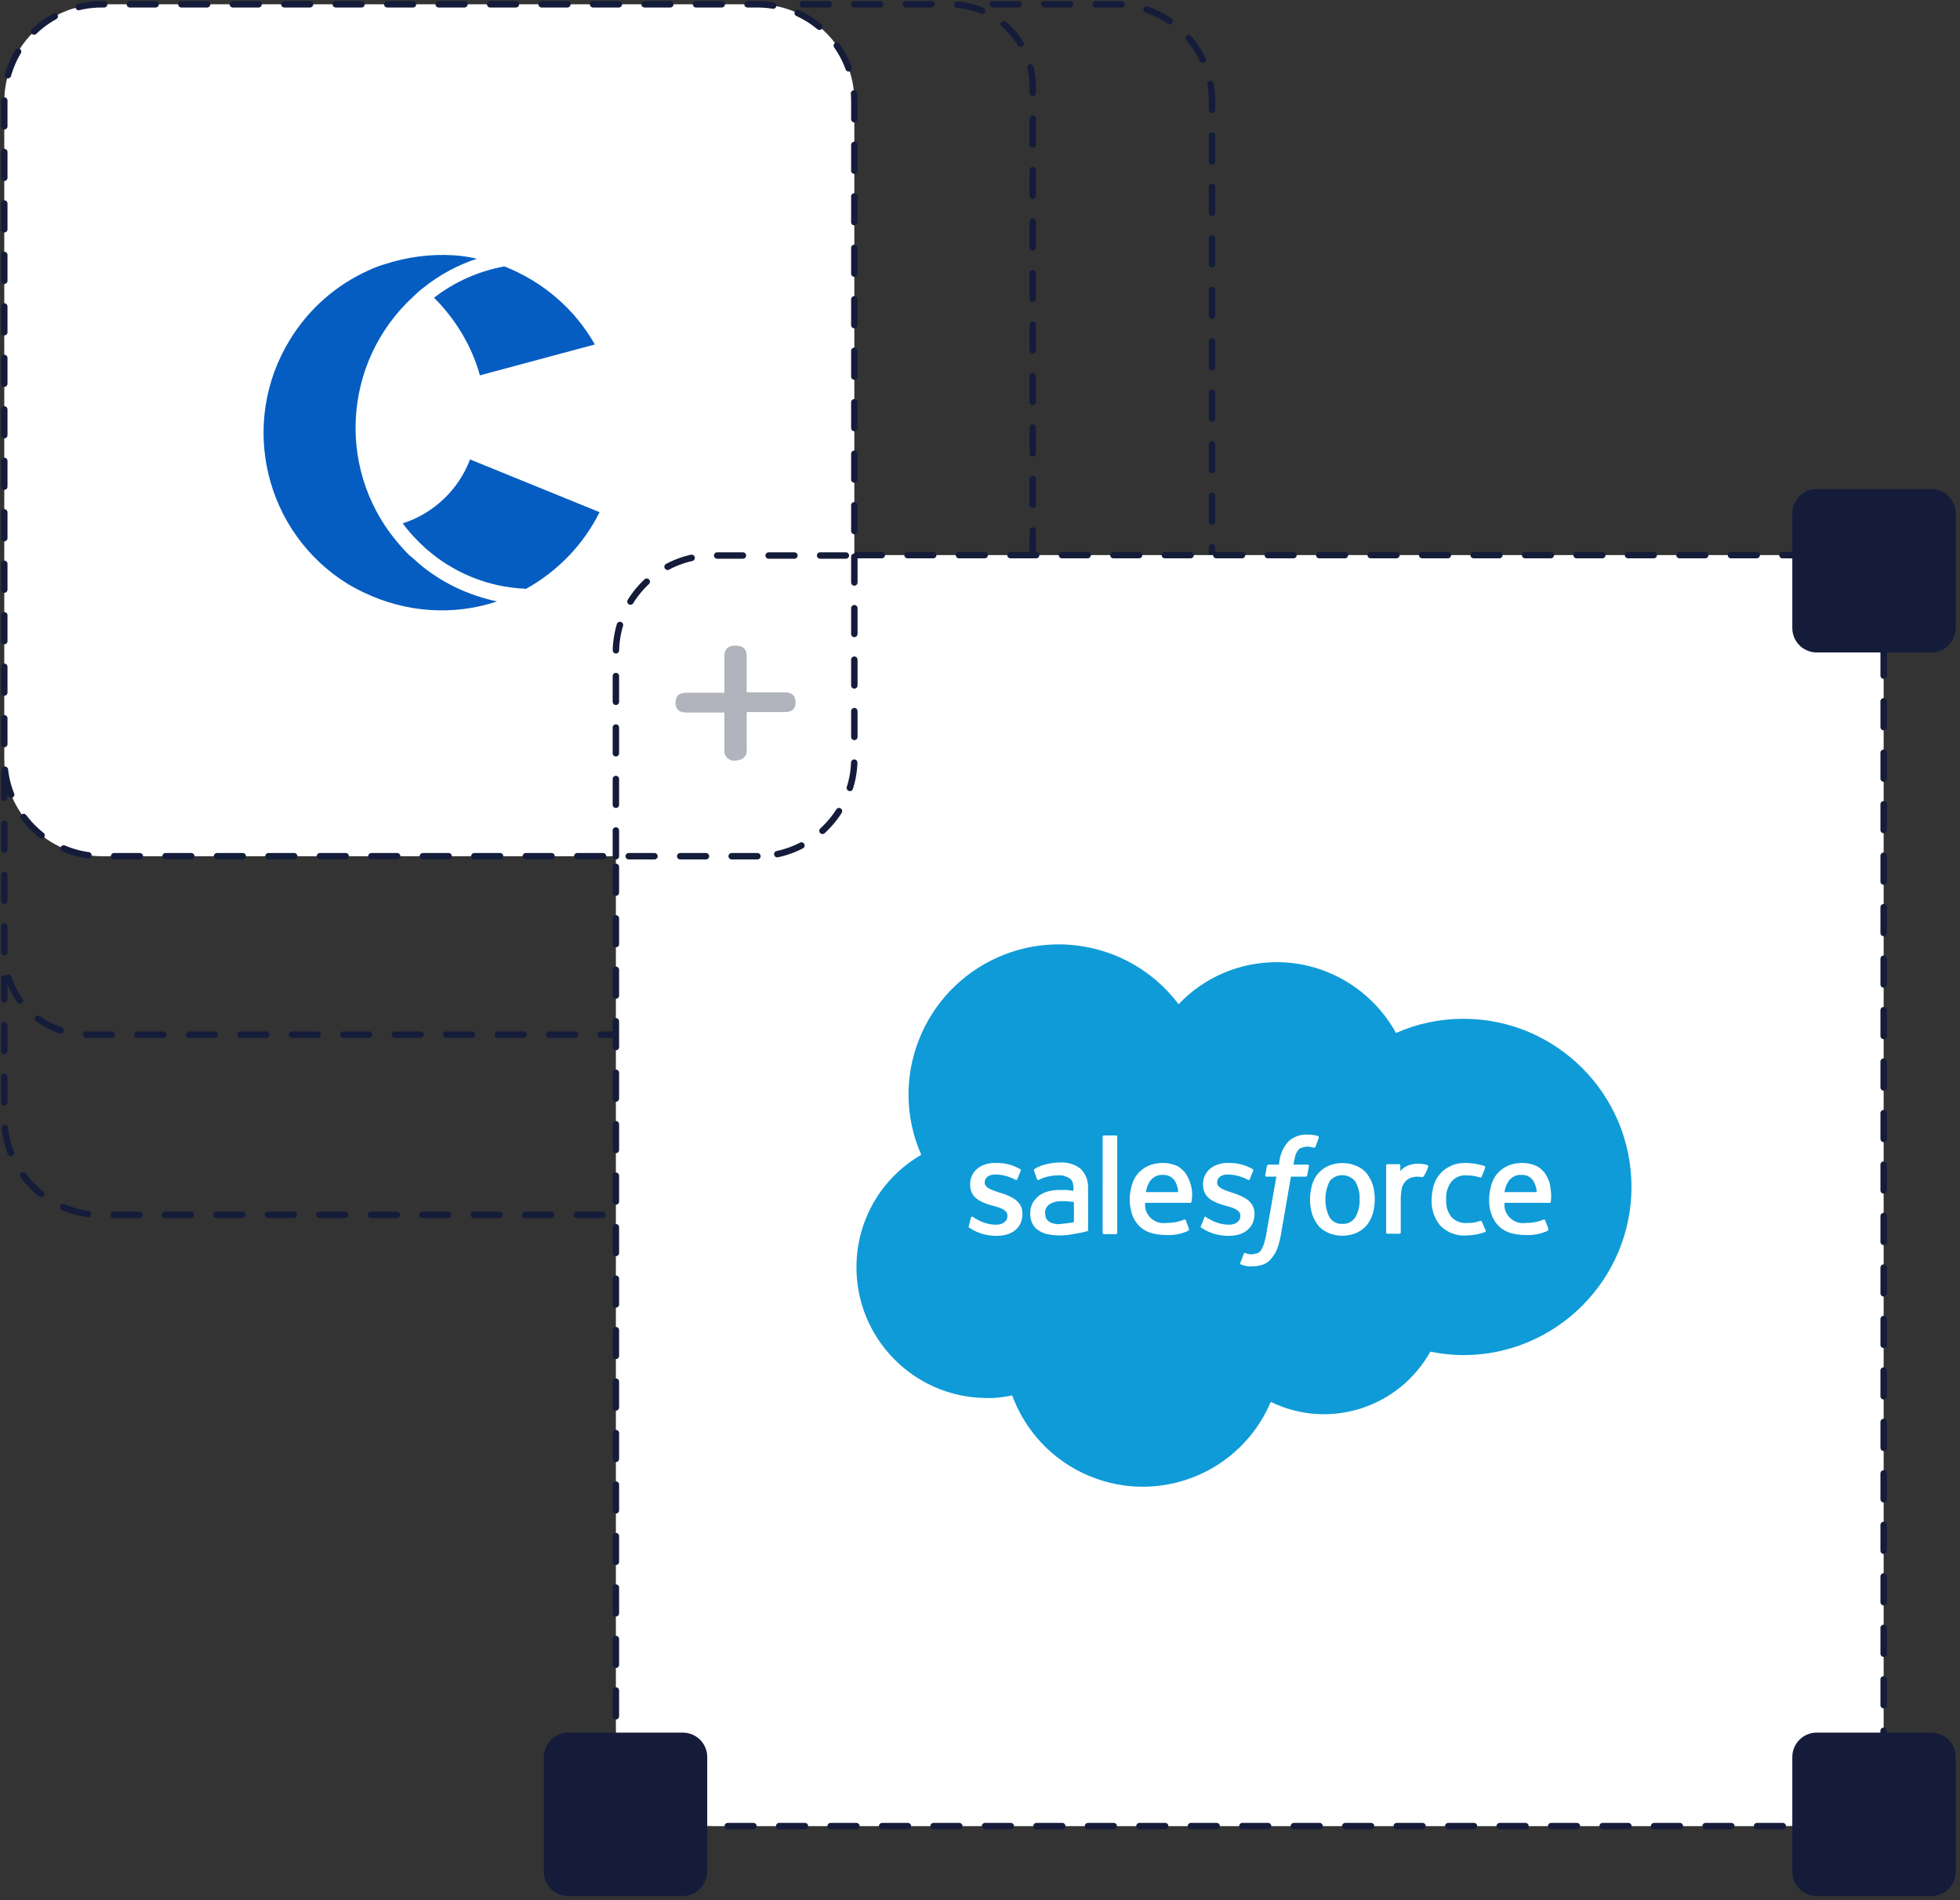
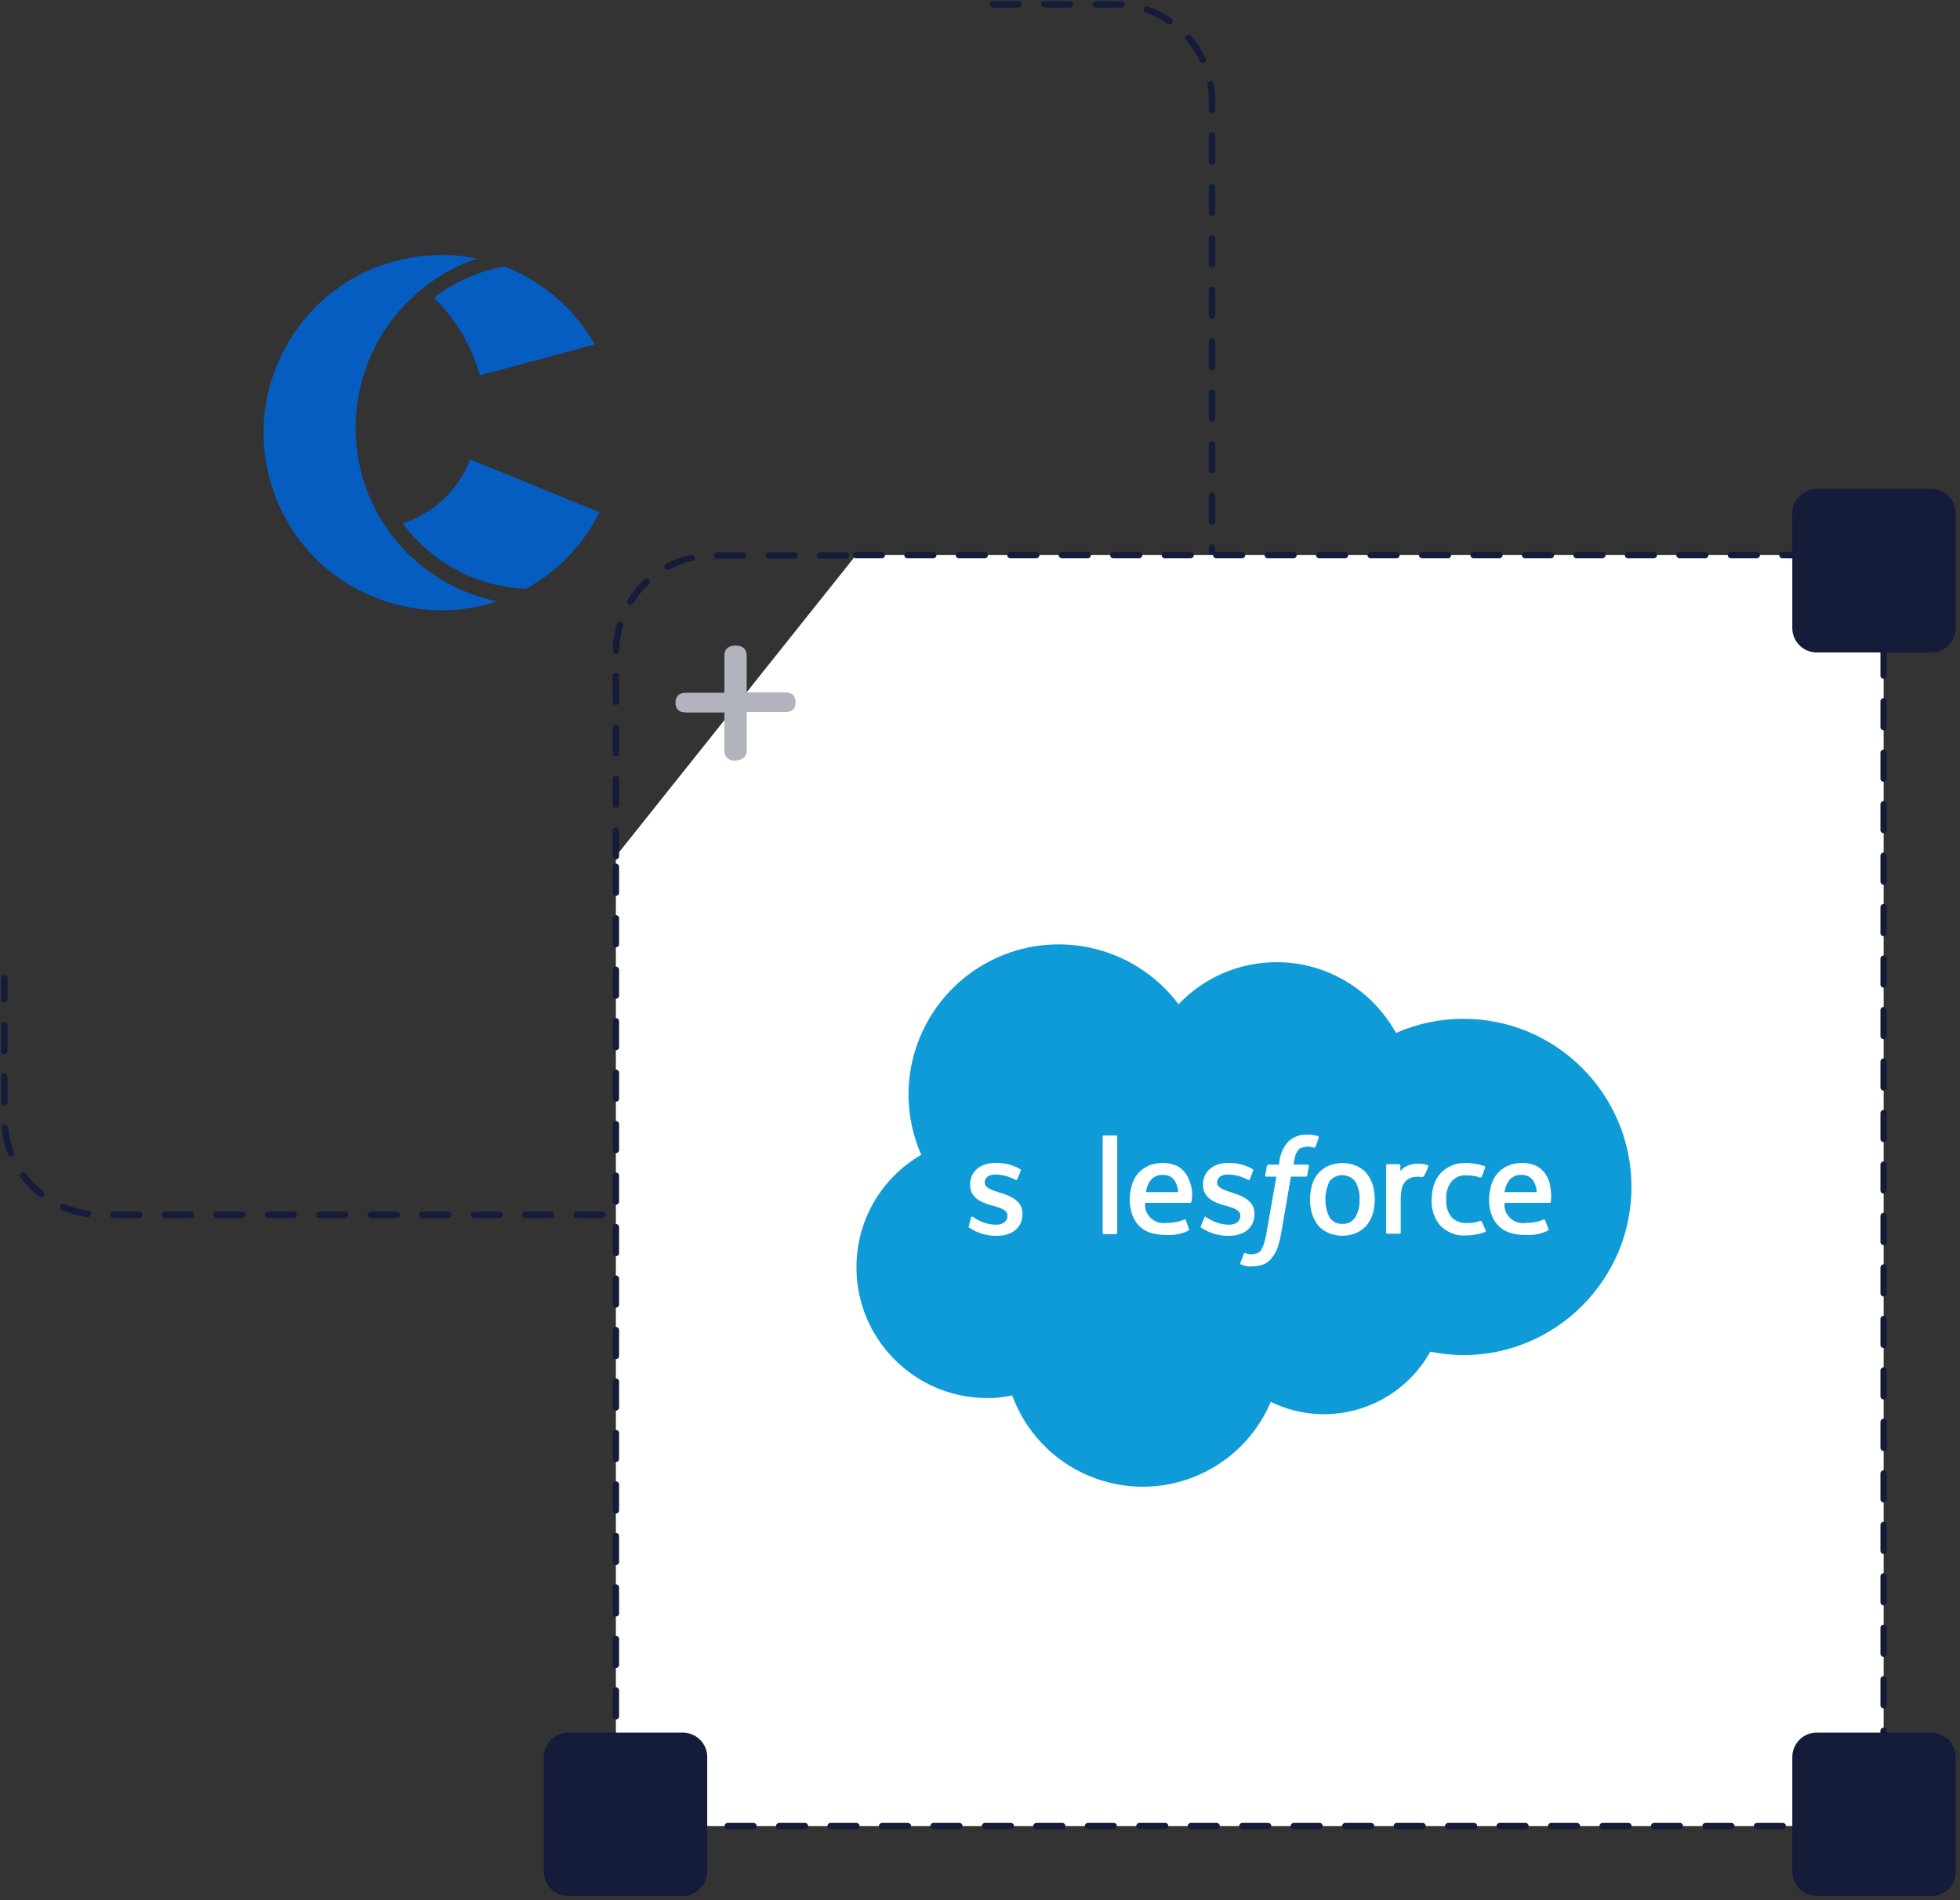
<svg xmlns="http://www.w3.org/2000/svg" version="1.1" id="Layer_5" x="0px" y="0px" viewBox="0 0 457 443" style="enable-background:new 0 0 457 443;" xml:space="preserve">
  <rect x="0" y="0" width="457" height="443" fill="#333333" stroke="none" />
  <style type="text/css">
	.st0{fill:none;stroke:#141C3A;stroke-width:1.5;stroke-linecap:round;stroke-linejoin:round;stroke-dasharray:6,6;}
	.st1{fill:#FFFFFF;stroke:#141C3A;stroke-width:1.5;stroke-linecap:round;stroke-linejoin:round;stroke-dasharray:6,6;}
	.st2{fill:#141C3A;}
	.st3{fill:#B1B3BD;}
	.st4{fill:#055DC2;}
	.st5{fill:#0F9BD7;}
	.st6{fill:#FFFFFF;}
	.st7{fill-rule:evenodd;clip-rule:evenodd;fill:#FFFFFF;}
</style>
  <g>
    <path class="st0" d="M231.5,1H260c12.5,0,22.7,10.2,22.6,22.7l0,0v236.8c0,12.5-10.1,22.7-22.6,22.7l0,0H23.7   C11.2,283.3,1,273.1,1,260.6v-32.5" />
-     <path class="st0" d="M187.2,1h34.3c10.7,0,19.3,8.6,19.3,19.3l0,0v201.6c0,10.7-8.6,19.3-19.3,19.3l0,0H20.3   C9.6,241.2,1,232.6,1,221.9v-42.3" />
    <path class="st1" d="M199.6,129.4h217c12.5,0,22.7,10.2,22.6,22.7l0,0V403c0,12.5-10.1,22.7-22.6,22.7l0,0H166.2   c-12.5,0-22.7-10.2-22.6-22.7l0,0V199.6" />
    <path class="st2" d="M450.3,152.1h-26.7c-3.1,0-5.7-2.5-5.7-5.7l0,0v-26.7c0-3.1,2.5-5.7,5.7-5.7l0,0h26.7c3.1,0,5.7,2.5,5.7,5.7   l0,0v26.7C456,149.4,453.5,152.1,450.3,152.1L450.3,152.1z" />
    <path class="st2" d="M450.3,442h-26.7c-3.1,0-5.7-2.5-5.7-5.7l0,0v-26.7c0-3.1,2.5-5.7,5.7-5.7l0,0h26.7c3.1,0,5.7,2.5,5.7,5.7l0,0   v26.7C456,439.5,453.5,442,450.3,442L450.3,442z" />
    <path class="st2" d="M159.2,442h-26.7c-3.1,0-5.7-2.5-5.7-5.7l0,0v-26.7c0-3.1,2.5-5.7,5.7-5.7l0,0h26.7c3.1,0,5.7,2.5,5.7,5.7l0,0   v26.7C164.8,439.5,162.3,442,159.2,442L159.2,442z" />
-     <path class="st1" d="M176.6,199.6H23.7C11.2,199.6,1,189.4,1,176.9V23.7C1,11.1,11.2,1,23.7,1l0,0h152.9   c12.5,0,22.7,10.2,22.6,22.7l0,0v153.2C199.2,189.3,189.1,199.6,176.6,199.6L176.6,199.6z" />
    <path class="st3" d="M171.5,177.3c-1.2,0.2-2.4-0.6-2.6-1.9c0-0.2,0-0.4,0-0.6v-8.7H160c-1.7,0-2.5-0.8-2.5-2.3s0.8-2.3,2.5-2.3   h8.9v-8.6c0-1.6,0.9-2.4,2.6-2.4s2.6,0.8,2.6,2.4v8.5h8.9c1.7,0,2.5,0.8,2.5,2.3s-0.8,2.3-2.5,2.3h-8.9v8.7c0.2,1.2-0.7,2.4-2,2.5   C171.9,177.3,171.7,177.3,171.5,177.3z" />
    <g>
      <path class="st0" d="M143.6,199.6v-47.4c0-12.5,10.1-22.7,22.6-22.7l0,0h33.3" />
    </g>
  </g>
  <g>
    <path class="st4" d="M97.7,131.4c5.2,4.4,11.5,7.4,18.2,8.8c-10.2,3.4-21.2,2.6-30.9-2c-1.3-0.6-2.6-1.3-3.8-2   c-19.5-12-25.6-37.5-13.6-57C72,72,78.4,66.4,86,63c1.3-0.6,2.6-1.1,4-1.5c5-1.6,10.3-2.3,15.6-2c1.9,0.1,3.7,0.4,5.6,0.8   c-4.5,1.5-8.8,3.8-12.5,6.8c-0.8,0.6-1.6,1.3-2.3,2c-16.9,15.5-18.1,41.7-2.6,58.6c0.5,0.6,1.1,1.2,1.7,1.8   C96.2,130,96.9,130.7,97.7,131.4z M111.9,87.5l26.8-7.2c-4.7-8.3-12.2-14.7-21.1-18.2c-6,1.1-11.6,3.6-16.4,7.3   C106.3,74.5,110,80.7,111.9,87.5z M139.8,119.4l-30.2-12.3c-2.7,7.1-8.5,12.6-15.7,14.9c6.6,8.9,16.7,14.5,27.8,15.2   c0.3,0,0.6,0,0.9,0.1C130,133.2,136,127,139.8,119.4z" />
    <path class="st5" d="M274.8,234.1c6-6.3,14.2-9.8,22.9-9.8c11.6,0,22.2,6.4,27.8,16.5c5-2.2,10.3-3.3,15.7-3.3   c21.7,0,39.2,17.6,39.2,39.2s-17.6,39.2-39.2,39.2c-2.6,0-5.1-0.3-7.7-0.8c-7.4,13.2-23.7,18.3-37.2,11.7   c-7,16.5-26,24.2-42.5,17.2c-8.3-3.5-14.7-10.3-17.8-18.7c-2,0.4-4.1,0.7-6.2,0.6c-16.8-0.2-30.3-14-30.1-30.8   c0.1-10.7,5.8-20.5,15.1-25.9c-7.8-17.7,0.3-38.3,18-46.1C247.6,216.6,265,221.1,274.8,234.1" />
    <path class="st6" d="M225.9,285.8c-0.1,0.3,0,0.4,0.1,0.4c0.3,0.2,0.7,0.4,1,0.6c1.7,0.9,3.5,1.3,5.4,1.3c3.7,0,6-2,6-5.1v-0.1   c0-2.9-2.6-4-5-4.8L233,278c-1.8-0.6-3.4-1.1-3.4-2.3v-0.1c0-1,0.9-1.8,2.4-1.8c1.6,0,3.2,0.4,4.7,1.2c0,0,0.4,0.2,0.5-0.1   c0.1-0.2,0.7-1.8,0.8-2s0-0.3-0.2-0.4c-1.6-0.9-3.4-1.4-5.3-1.4H232c-3.4,0-5.8,2-5.8,5v0.1c0,3.1,2.6,4.1,5,4.8l0.4,0.1   c1.8,0.5,3.3,1,3.3,2.3v0.1c0,1.1-1,2-2.6,2c-1.7,0-3.3-0.5-4.8-1.4c-0.3-0.1-0.4-0.3-0.6-0.4c-0.1-0.1-0.3-0.1-0.4,0l-0.1,0.1   L225.9,285.8z" />
    <path class="st6" d="M280,285.8c-0.1,0.3,0,0.4,0.1,0.4c0.3,0.2,0.7,0.4,1,0.6c1.7,0.9,3.5,1.3,5.4,1.3c3.7,0,6-2,6-5.1v-0.1   c0-2.9-2.6-4-5-4.8l-0.3-0.1c-1.8-0.6-3.4-1.1-3.4-2.3v-0.1c0-1,0.9-1.8,2.4-1.8c1.6,0,3.2,0.4,4.7,1.2c0,0,0.4,0.2,0.5-0.1l0.8-2   c0.1-0.2,0-0.3-0.2-0.4c-1.6-0.9-3.4-1.4-5.3-1.4h-0.4c-3.4,0-5.8,2-5.8,5v0.1c0,3.1,2.6,4.1,5,4.8l0.4,0.1c1.8,0.5,3.3,1,3.3,2.3   v0.1c0,1.1-1,2-2.6,2c-1.7,0-3.3-0.5-4.8-1.4c-0.3-0.1-0.4-0.2-0.6-0.4c-0.1-0.1-0.3-0.1-0.4,0.1v0.1L280,285.8z" />
    <path class="st6" d="M320.1,276.3c-0.3-1-0.8-1.9-1.4-2.7c-0.6-0.8-1.5-1.4-2.4-1.8c-2.1-0.9-4.5-0.9-6.6,0c-0.9,0.4-1.7,1-2.4,1.8   c-0.7,0.8-1.1,1.7-1.4,2.7c-0.6,2.2-0.6,4.5,0,6.6c0.3,1,0.8,1.9,1.4,2.7c0.6,0.8,1.5,1.4,2.4,1.8c2.1,0.9,4.5,0.9,6.6,0   c0.9-0.4,1.7-1,2.4-1.8c0.6-0.8,1.1-1.7,1.4-2.7C320.7,280.7,320.7,278.4,320.1,276.3 M317,279.6c0.1,1.5-0.3,2.9-1,4.2   c-0.7,1-1.8,1.6-3,1.5c-1.2,0.1-2.3-0.5-3-1.5c-1.3-2.6-1.3-5.7,0-8.4c1.3-1.7,3.7-1.9,5.4-0.6c0.2,0.2,0.4,0.4,0.6,0.6   C316.7,276.7,317.1,278.1,317,279.6" />
    <path class="st7" d="M345.5,284.8c0-0.2-0.2-0.2-0.4-0.2l0,0c-0.5,0.2-0.9,0.3-1.4,0.4c-0.6,0.1-1.1,0.1-1.7,0.1   c-1.3,0.1-2.6-0.4-3.5-1.3c-1-1.2-1.4-2.7-1.3-4.2c-0.1-1.5,0.3-2.9,1.2-4.1c0.8-1,2.1-1.6,3.4-1.5c1.1,0,2.2,0.1,3.3,0.5   c0,0,0.2,0.1,0.4-0.2c0.3-0.8,0.5-1.3,0.8-2.1c0-0.1,0-0.3-0.2-0.4l0,0c-0.7-0.2-1.4-0.4-2.1-0.5c-0.8-0.1-1.5-0.2-2.3-0.2   c-1.2,0-2.4,0.2-3.4,0.7c-0.9,0.4-1.8,1-2.5,1.8s-1.2,1.7-1.5,2.7c-0.3,1.1-0.5,2.2-0.5,3.3c-0.1,2.2,0.6,4.4,2,6.1   c1.6,1.6,3.8,2.5,6.1,2.3c1.5,0,3-0.3,4.4-0.8c0.1-0.1,0.2-0.2,0.1-0.4L345.5,284.8z" />
    <path class="st7" d="M361.3,275.7c-0.3-0.9-0.7-1.7-1.3-2.5c-0.6-0.6-1.2-1.2-2-1.5c-1-0.4-2-0.6-3-0.6c-1.2,0-2.4,0.2-3.5,0.7   c-0.9,0.4-1.8,1.1-2.4,1.8c-0.7,0.8-1.1,1.7-1.4,2.7c-0.3,1.1-0.5,2.2-0.5,3.3c0,1.1,0.1,2.3,0.5,3.3c0.6,2,2.1,3.7,4.1,4.4   c1.2,0.4,2.5,0.6,3.8,0.6c1.8,0.1,3.6-0.2,5.3-1c0.1-0.1,0.2-0.2,0.1-0.5l-0.7-1.9c0-0.2-0.2-0.2-0.4-0.2l0,0   c-1.4,0.6-2.8,0.8-4.3,0.8c-2.3,0.3-4.5-1.4-4.8-3.7c0-0.3,0-0.7,0-1h10.5c0.2,0,0.3-0.1,0.3-0.3   C361.8,278.7,361.6,277.2,361.3,275.7 M350.8,277.9c0.1-0.9,0.4-1.7,0.9-2.5c0.7-1,1.8-1.6,3-1.5c1.2-0.1,2.3,0.5,2.9,1.5   c0.4,0.8,0.7,1.6,0.7,2.5H350.8z" />
    <path class="st7" d="M277.5,275.7c-0.3-0.9-0.7-1.7-1.3-2.5c-0.6-0.6-1.2-1.2-2-1.5c-1-0.4-2-0.6-3-0.6c-1.2,0-2.4,0.2-3.5,0.7   c-0.9,0.4-1.8,1.1-2.4,1.8c-0.7,0.8-1.1,1.7-1.4,2.7c-0.3,1.1-0.5,2.2-0.5,3.3c0,1.1,0.2,2.3,0.5,3.3c0.6,2,2.1,3.7,4.1,4.4   c1.2,0.4,2.5,0.6,3.8,0.6c1.8,0.1,3.6-0.2,5.3-1c0.1-0.1,0.2-0.2,0.1-0.5l-0.7-1.9c0-0.2-0.2-0.2-0.4-0.2l0,0   c-1.4,0.6-2.8,0.8-4.3,0.8c-2.3,0.3-4.5-1.4-4.8-3.7c0-0.3,0-0.7,0-1h10.5c0.2,0,0.3-0.1,0.3-0.3   C278.1,278.7,278,277.2,277.5,275.7 M267.2,277.9c0.1-0.9,0.4-1.7,0.9-2.5c0.7-1,1.8-1.6,3-1.5c1.2-0.1,2.3,0.5,2.9,1.5   c0.4,0.8,0.7,1.6,0.7,2.5H267.2z" />
-     <path class="st6" d="M248.7,277.4c-0.4,0-1,0-1.6,0c-0.9,0-1.7,0.1-2.6,0.3c-0.8,0.2-1.5,0.5-2.2,1c-0.6,0.5-1.1,1-1.5,1.7   s-0.6,1.6-0.6,2.4s0.1,1.6,0.5,2.4c0.3,0.7,0.8,1.2,1.4,1.6c0.6,0.4,1.4,0.8,2.1,0.9c0.9,0.2,1.9,0.3,2.8,0.3   c1.1,0,2.1-0.1,3.2-0.3c1-0.2,2.3-0.4,2.6-0.5s0.7-0.2,0.7-0.2c0.2,0,0.3-0.2,0.2-0.3v-9.6c0.1-1.7-0.5-3.4-1.7-4.6   c-1.4-1.1-3.1-1.6-4.8-1.5c-0.9,0-1.9,0.1-2.8,0.3c-1.1,0.2-2.2,0.6-3.2,1.2c-0.1,0.1-0.2,0.3-0.1,0.4l0.7,2c0,0.1,0.2,0.2,0.3,0.2   l0,0c0.1,0,0.1-0.1,0.2-0.1c1.4-0.7,3-1,4.5-1c0.9-0.1,1.8,0.2,2.6,0.7c0.6,0.4,0.9,1.1,0.9,2.5v0.4   C249.6,277.5,248.7,277.4,248.7,277.4 M244.6,284.8c-0.2-0.2-0.4-0.4-0.6-0.6c-0.2-0.4-0.3-0.9-0.3-1.4c-0.1-0.8,0.3-1.5,0.9-2   c0.9-0.6,1.9-0.8,3-0.8c1,0,1.9,0.1,2.8,0.2v4.7c-0.9,0.2-1.9,0.3-2.8,0.4C246.5,285.5,245.5,285.3,244.6,284.8" />
    <path class="st7" d="M333,272c0.1-0.1,0-0.3-0.2-0.4l0,0c-0.6-0.2-1.2-0.3-1.8-0.3c-0.9-0.1-1.9,0.1-2.7,0.4   c-0.7,0.3-1.3,0.7-1.8,1.3v-1.3c0-0.2-0.1-0.3-0.3-0.3l0,0h-2.7c-0.2,0-0.3,0.1-0.3,0.3l0,0v15.6c0,0.2,0.1,0.3,0.3,0.3h2.8   c0.2,0,0.3-0.1,0.3-0.3l0,0v-7.8c0-0.9,0.1-1.8,0.3-2.7c0.2-0.6,0.5-1.1,0.9-1.5s0.8-0.6,1.3-0.8c0.5-0.1,0.9-0.2,1.4-0.2   c0.4,0,0.8,0.1,1.1,0.1c0.2,0,0.3-0.1,0.4-0.3C332.4,273.7,332.9,272.3,333,272" />
    <path class="st7" d="M307.2,264.8c-0.3-0.1-0.7-0.2-1-0.2c-0.5-0.1-0.9-0.1-1.4-0.1c-1.6-0.1-3.2,0.5-4.4,1.6   c-1.2,1.3-1.9,3-2.1,4.7l-0.1,0.7h-2.4c-0.2,0-0.3,0.1-0.4,0.3L295,274c0,0.2,0.1,0.3,0.3,0.3h2.3l-2.3,13.1   c-0.1,0.9-0.4,1.7-0.6,2.6c-0.2,0.5-0.4,1-0.7,1.5c-0.2,0.3-0.6,0.6-1,0.7s-0.8,0.2-1.2,0.2c-0.3,0-0.6,0-0.8-0.1   c-0.2,0-0.4-0.1-0.6-0.2c-0.1-0.1-0.3,0-0.4,0.2l0,0c-0.1,0.2-0.7,1.9-0.8,2.1c-0.1,0.2,0,0.3,0.2,0.4l0,0c0.3,0.1,0.7,0.2,1,0.3   c0.5,0.1,1,0.2,1.5,0.1c0.9,0,1.7-0.1,2.6-0.4c0.7-0.3,1.4-0.7,1.9-1.4c0.6-0.7,1.1-1.5,1.4-2.3c0.4-1.1,0.7-2.3,0.9-3.5l2.3-13.3   h3.4c0.2,0,0.3-0.1,0.4-0.3l0.4-2.2c0-0.2-0.1-0.3-0.3-0.3h-3.3c0.1-0.8,0.3-1.6,0.5-2.4c0.2-0.4,0.4-0.8,0.7-1.1   c0.2-0.3,0.5-0.4,0.9-0.5s0.7-0.2,1.1-0.2c0.3,0,0.6,0,0.9,0.1s0.5,0.1,0.5,0.1c0.3,0.1,0.4,0,0.5-0.1l0.8-2.2   C307.5,265,307.4,264.8,307.2,264.8C307.3,264.8,307.2,264.8,307.2,264.8" />
    <path class="st7" d="M260.5,287.4c0,0.2-0.1,0.3-0.3,0.3l0,0h-2.8c-0.2,0-0.3-0.1-0.3-0.3l0,0V265c0-0.2,0.1-0.3,0.3-0.3l0,0h2.8   c0.2,0,0.3,0.1,0.3,0.3l0,0V287.4z" />
  </g>
</svg>